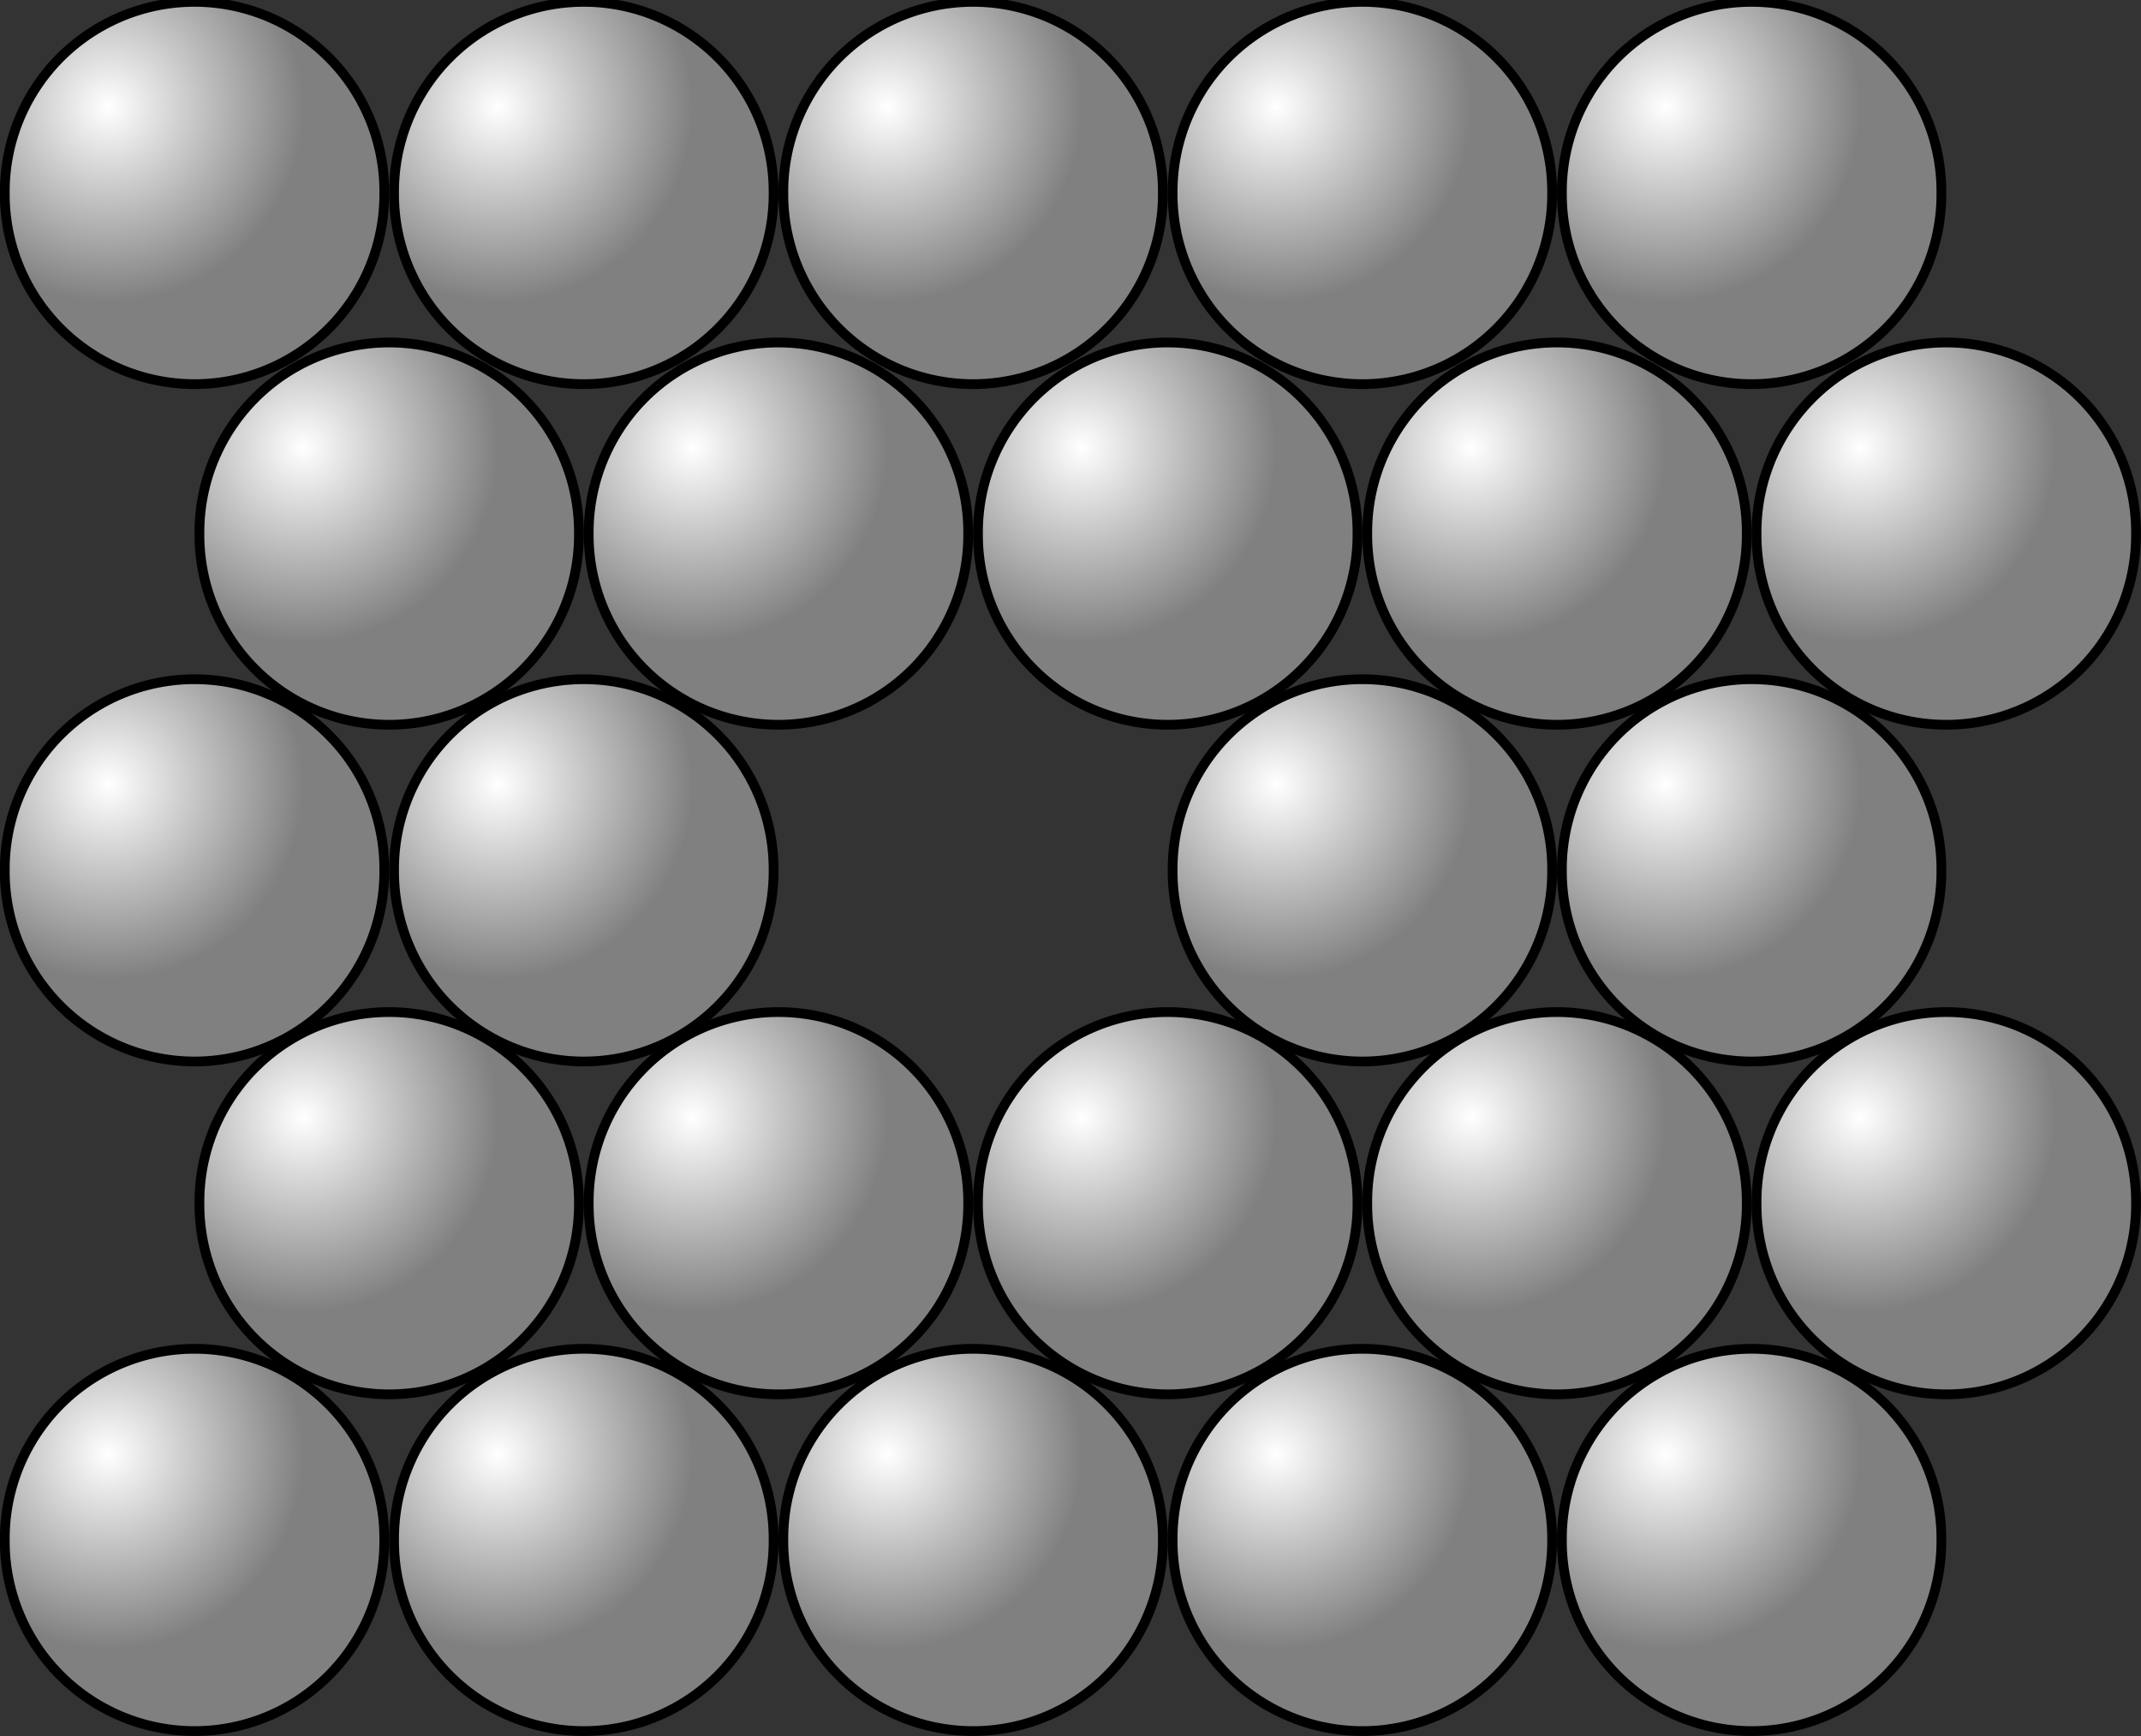
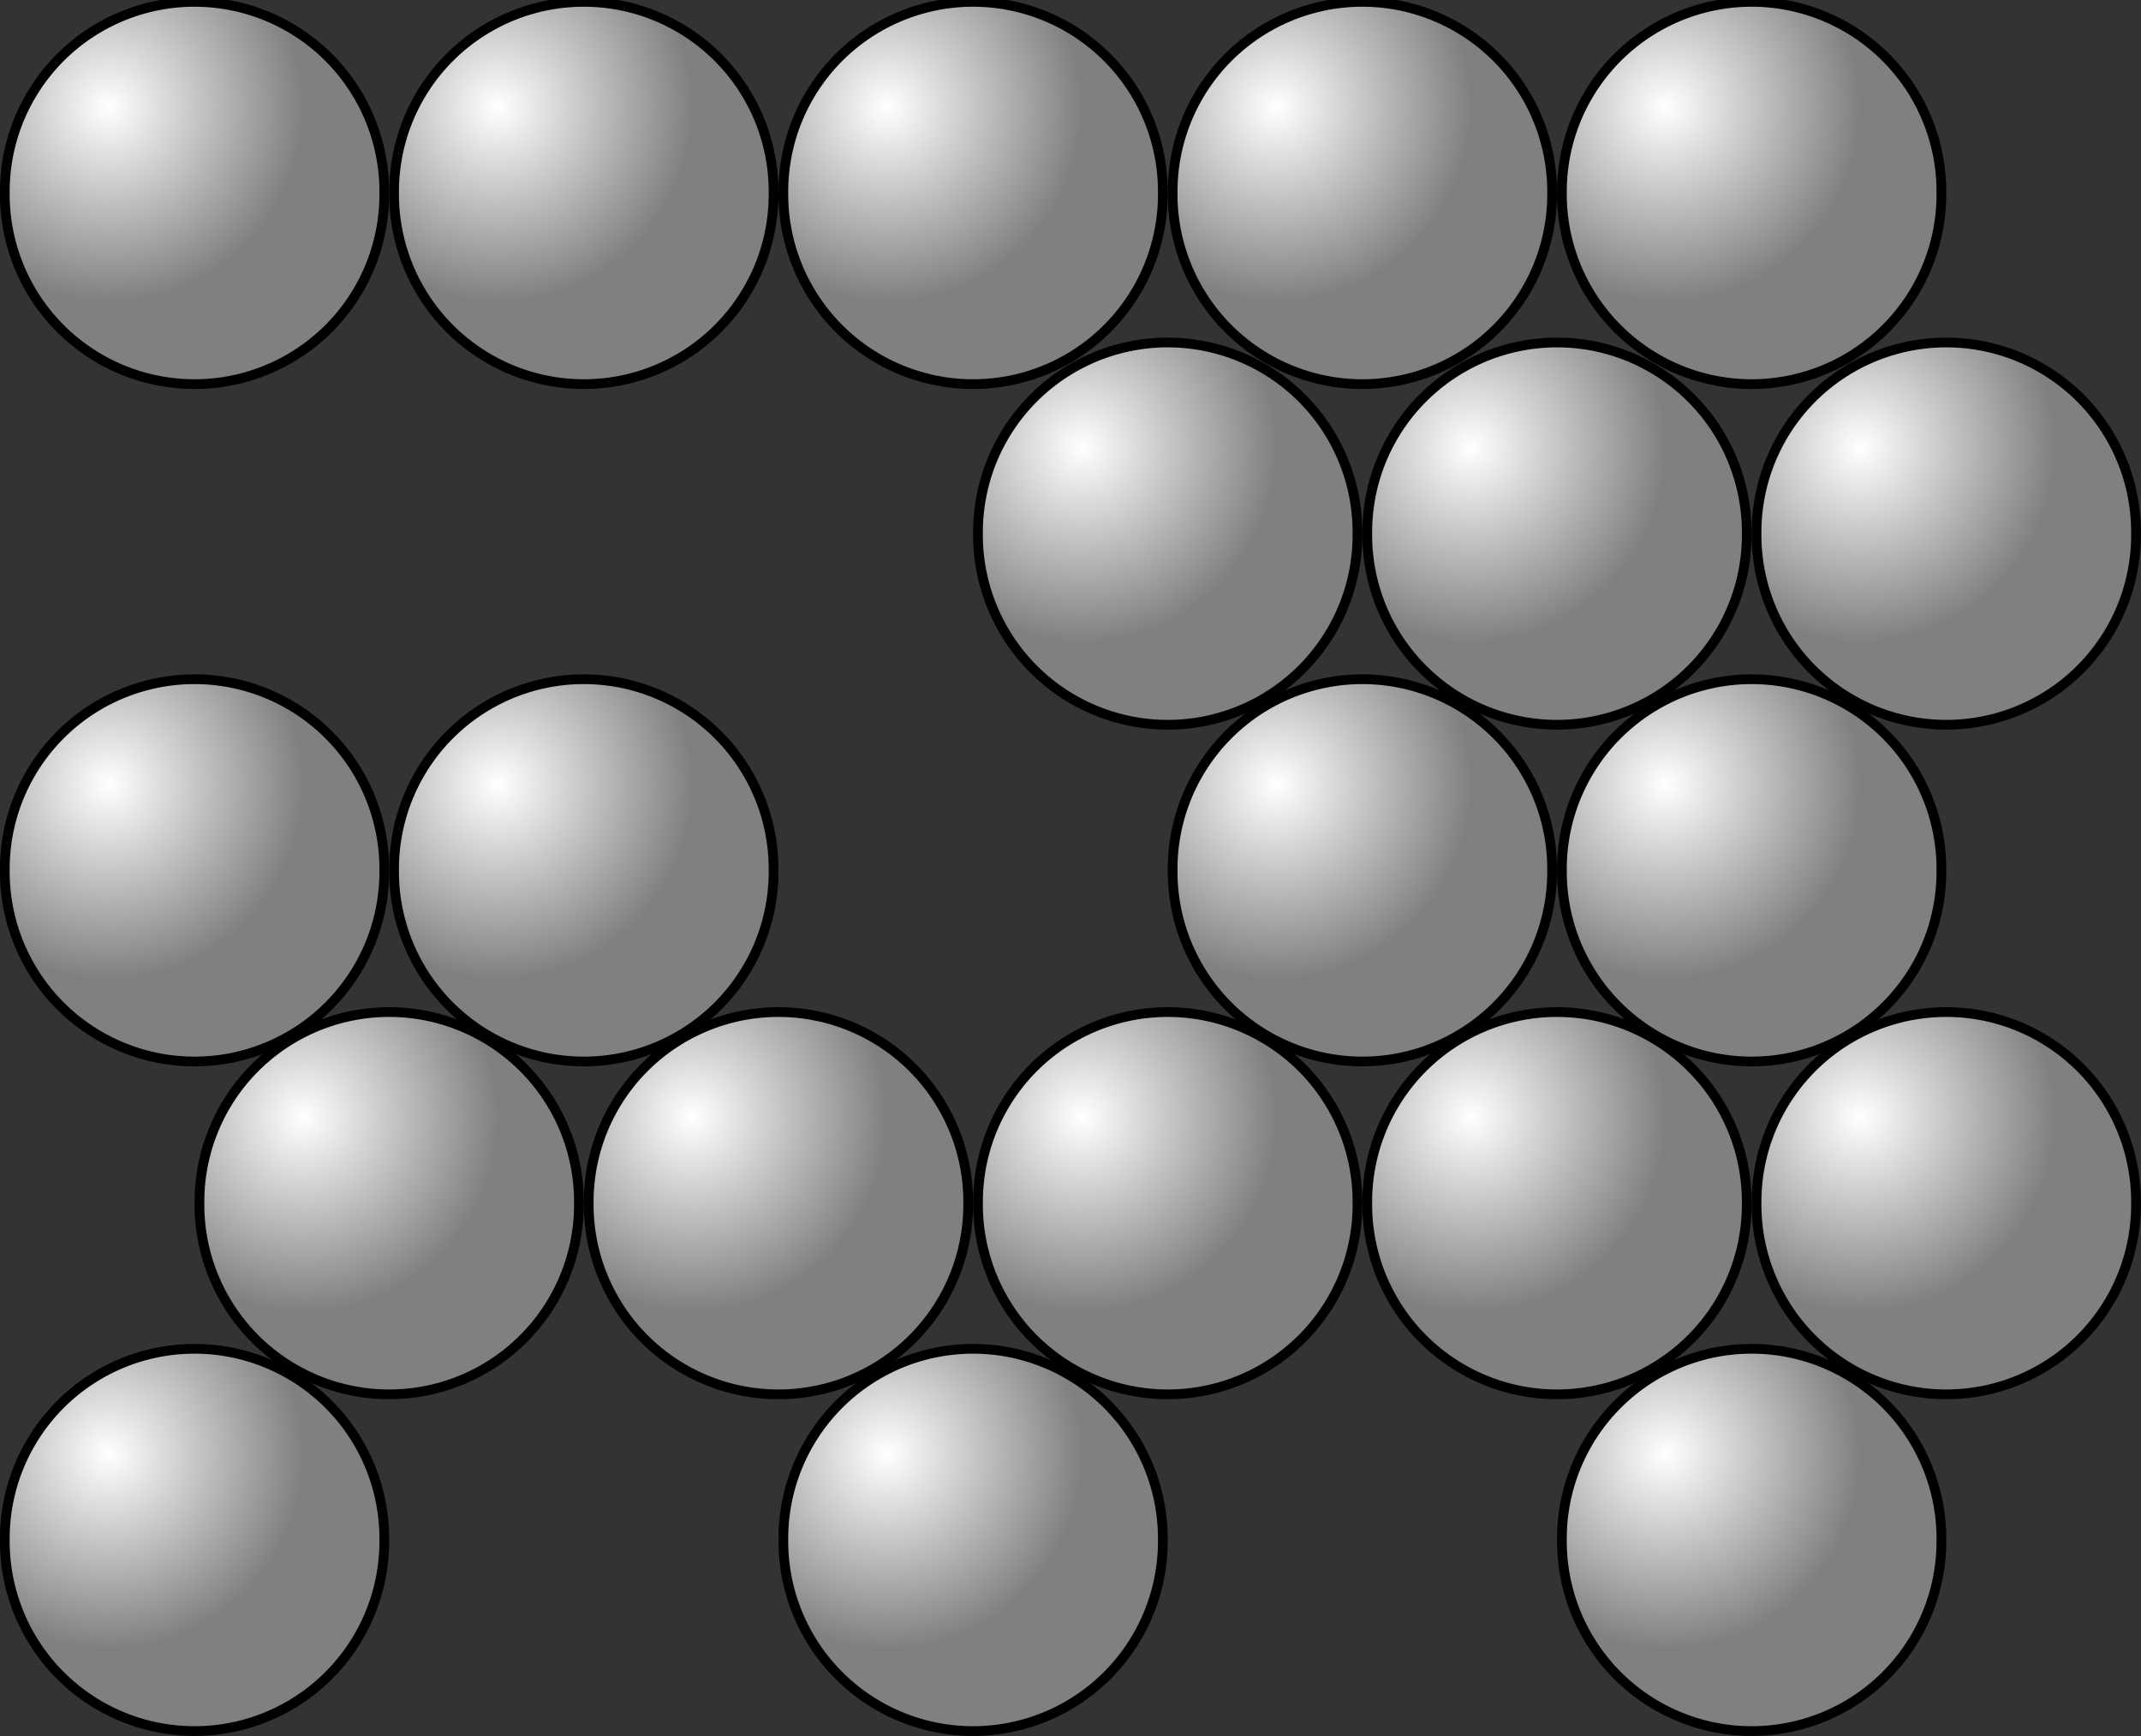
<svg xmlns="http://www.w3.org/2000/svg" xmlns:ns1="http://sodipodi.sourceforge.net/DTD/sodipodi-0.dtd" xmlns:ns2="http://www.inkscape.org/namespaces/inkscape" xmlns:xlink="http://www.w3.org/1999/xlink" width="219.999" height="178.399" id="svg2" ns1:version="0.32" ns2:version="0.46" ns1:docbase="C:\Documents and Settings\christophe.dang\Mes documents\ITII\2-fondamentaux\illustrations" ns1:docname="lacune_cristal_2d.svg" ns2:output_extension="org.inkscape.output.svg.inkscape" version="1.0">
  <rect width="100%" height="100%" fill="#333333" stroke="none" />
  <defs id="defs4">
    <ns2:perspective ns1:type="inkscape:persp3d" ns2:vp_x="0 : 131.60231 : 1" ns2:vp_y="0 : 1000 : 0" ns2:vp_z="149.01907 : 131.60231 : 1" ns2:persp3d-origin="74.509537 : 87.734873 : 1" id="perspective110" />
    <linearGradient id="linearGradient3338">
      <stop style="stop-color:#ffffff;stop-opacity:1;" offset="0" id="stop3340" />
      <stop style="stop-color:#ff8000;stop-opacity:1;" offset="1" id="stop3342" />
    </linearGradient>
    <marker ns2:stockid="Arrow1Mend" orient="auto" refY="0" refX="0" id="Arrow1Mend" style="overflow:visible">
      <path id="path3146" d="M 0,0 L 5,-5 L -12.5,0 L 5,5 L 0,0 z" style="fill-rule:evenodd;stroke:#000000;stroke-width:1pt;marker-start:none" transform="matrix(-0.4,0,0,-0.4,-4,0)" />
    </marker>
    <radialGradient r="19.429" fy="996.291" fx="44.643" cy="996.291" cx="44.643" gradientUnits="userSpaceOnUse" id="radialGradient3295" xlink:href="#linearGradient3155" ns2:collect="always" />
    <radialGradient r="19.429" fy="996.291" fx="44.643" cy="996.291" cx="44.643" gradientUnits="userSpaceOnUse" id="radialGradient3293" xlink:href="#linearGradient3155" ns2:collect="always" />
    <radialGradient r="19.429" fy="996.291" fx="44.643" cy="996.291" cx="44.643" gradientUnits="userSpaceOnUse" id="radialGradient3291" xlink:href="#linearGradient3155" ns2:collect="always" />
    <radialGradient r="19.429" fy="996.291" fx="44.643" cy="996.291" cx="44.643" gradientUnits="userSpaceOnUse" id="radialGradient3289" xlink:href="#linearGradient3155" ns2:collect="always" />
    <radialGradient r="19.429" fy="996.291" fx="44.643" cy="996.291" cx="44.643" gradientUnits="userSpaceOnUse" id="radialGradient3287" xlink:href="#linearGradient3155" ns2:collect="always" />
    <radialGradient r="19.429" fy="996.291" fx="44.643" cy="996.291" cx="44.643" gradientUnits="userSpaceOnUse" id="radialGradient3285" xlink:href="#linearGradient3155" ns2:collect="always" />
    <radialGradient r="19.429" fy="996.291" fx="44.643" cy="996.291" cx="44.643" gradientUnits="userSpaceOnUse" id="radialGradient3283" xlink:href="#linearGradient3155" ns2:collect="always" />
    <radialGradient r="19.429" fy="996.291" fx="44.643" cy="996.291" cx="44.643" gradientUnits="userSpaceOnUse" id="radialGradient3281" xlink:href="#linearGradient3155" ns2:collect="always" />
    <radialGradient r="19.429" fy="996.291" fx="44.643" cy="996.291" cx="44.643" gradientUnits="userSpaceOnUse" id="radialGradient3263" xlink:href="#linearGradient3155" ns2:collect="always" />
    <radialGradient r="19.429" fy="996.291" fx="44.643" cy="996.291" cx="44.643" gradientUnits="userSpaceOnUse" id="radialGradient3261" xlink:href="#linearGradient3155" ns2:collect="always" />
    <radialGradient r="19.429" fy="996.291" fx="44.643" cy="996.291" cx="44.643" gradientUnits="userSpaceOnUse" id="radialGradient3259" xlink:href="#linearGradient3155" ns2:collect="always" />
    <radialGradient r="19.429" fy="996.291" fx="44.643" cy="996.291" cx="44.643" gradientUnits="userSpaceOnUse" id="radialGradient3257" xlink:href="#linearGradient3155" ns2:collect="always" />
    <radialGradient r="19.429" fy="996.291" fx="44.643" cy="996.291" cx="44.643" gradientUnits="userSpaceOnUse" id="radialGradient3247" xlink:href="#linearGradient3155" ns2:collect="always" />
    <radialGradient r="19.429" fy="996.291" fx="44.643" cy="996.291" cx="44.643" gradientUnits="userSpaceOnUse" id="radialGradient3245" xlink:href="#linearGradient3155" ns2:collect="always" />
    <radialGradient r="19.429" fy="996.291" fx="44.643" cy="996.291" cx="44.643" gradientUnits="userSpaceOnUse" id="radialGradient3243" xlink:href="#linearGradient3155" ns2:collect="always" />
    <radialGradient r="19.429" fy="996.291" fx="44.643" cy="996.291" cx="44.643" gradientUnits="userSpaceOnUse" id="radialGradient3241" xlink:href="#linearGradient3155" ns2:collect="always" />
    <radialGradient r="19.429" fy="996.291" fx="44.643" cy="996.291" cx="44.643" gradientUnits="userSpaceOnUse" id="radialGradient3225" xlink:href="#linearGradient3155" ns2:collect="always" />
    <radialGradient r="19.429" fy="996.291" fx="44.643" cy="996.291" cx="44.643" gradientUnits="userSpaceOnUse" id="radialGradient3223" xlink:href="#linearGradient3155" ns2:collect="always" />
    <radialGradient r="19.429" fy="996.291" fx="44.643" cy="996.291" cx="44.643" gradientUnits="userSpaceOnUse" id="radialGradient3221" xlink:href="#linearGradient3155" ns2:collect="always" />
    <radialGradient r="19.429" fy="996.291" fx="44.643" cy="996.291" cx="44.643" gradientUnits="userSpaceOnUse" id="radialGradient3219" xlink:href="#linearGradient3155" ns2:collect="always" />
    <radialGradient r="19.429" fy="996.291" fx="44.643" cy="996.291" cx="44.643" gradientUnits="userSpaceOnUse" id="radialGradient3217" xlink:href="#linearGradient3155" ns2:collect="always" />
    <radialGradient r="19.429" fy="996.291" fx="44.643" cy="996.291" cx="44.643" gradientUnits="userSpaceOnUse" id="radialGradient3215" xlink:href="#linearGradient3155" ns2:collect="always" />
    <radialGradient r="19.429" fy="996.291" fx="44.643" cy="996.291" cx="44.643" gradientUnits="userSpaceOnUse" id="radialGradient3213" xlink:href="#linearGradient3155" ns2:collect="always" />
    <radialGradient r="19.429" fy="996.291" fx="44.643" cy="996.291" cx="44.643" gradientUnits="userSpaceOnUse" id="radialGradient3211" xlink:href="#linearGradient3155" ns2:collect="always" />
    <radialGradient r="19.429" fy="996.291" fx="44.643" cy="996.291" cx="44.643" gradientUnits="userSpaceOnUse" id="radialGradient3193" xlink:href="#linearGradient3155" ns2:collect="always" />
    <radialGradient r="19.429" fy="996.291" fx="44.643" cy="996.291" cx="44.643" gradientUnits="userSpaceOnUse" id="radialGradient3191" xlink:href="#linearGradient3155" ns2:collect="always" />
    <radialGradient r="19.429" fy="996.291" fx="44.643" cy="996.291" cx="44.643" gradientUnits="userSpaceOnUse" id="radialGradient3189" xlink:href="#linearGradient3155" ns2:collect="always" />
    <radialGradient r="19.429" fy="996.291" fx="44.643" cy="996.291" cx="44.643" gradientUnits="userSpaceOnUse" id="radialGradient3187" xlink:href="#linearGradient3155" ns2:collect="always" />
    <radialGradient r="19.429" fy="996.291" fx="44.643" cy="996.291" cx="44.643" gradientUnits="userSpaceOnUse" id="radialGradient3177" xlink:href="#linearGradient3155" ns2:collect="always" />
    <radialGradient r="19.429" fy="996.291" fx="44.643" cy="996.291" cx="44.643" gradientUnits="userSpaceOnUse" id="radialGradient3175" xlink:href="#linearGradient3155" ns2:collect="always" />
    <radialGradient r="19.429" fy="996.291" fx="44.643" cy="996.291" cx="44.643" gradientUnits="userSpaceOnUse" id="radialGradient3169" xlink:href="#linearGradient3155" ns2:collect="always" />
    <radialGradient gradientUnits="userSpaceOnUse" r="19.429" fy="996.291" fx="44.643" cy="996.291" cx="44.643" id="radialGradient3161" xlink:href="#linearGradient3155" ns2:collect="always" />
    <ns2:perspective id="perspective10" ns2:persp3d-origin="372.04724 : 350.78739 : 1" ns2:vp_z="744.09448 : 526.18109 : 1" ns2:vp_y="0 : 1000 : 0" ns2:vp_x="0 : 526.18109 : 1" ns1:type="inkscape:persp3d" />
    <linearGradient id="linearGradient3155">
      <stop id="stop3157" offset="0" style="stop-color:#ffffff;stop-opacity:1;" />
      <stop id="stop3159" offset="1" style="stop-color:#808080;stop-opacity:1;" />
    </linearGradient>
    <radialGradient ns2:collect="always" xlink:href="#linearGradient3155" id="radialGradient2812" gradientUnits="userSpaceOnUse" cx="44.643" cy="996.291" fx="44.643" fy="996.291" r="19.429" />
    <radialGradient ns2:collect="always" xlink:href="#linearGradient3155" id="radialGradient2814" gradientUnits="userSpaceOnUse" cx="44.643" cy="996.291" fx="44.643" fy="996.291" r="19.429" />
    <radialGradient ns2:collect="always" xlink:href="#linearGradient3155" id="radialGradient2816" gradientUnits="userSpaceOnUse" cx="44.643" cy="996.291" fx="44.643" fy="996.291" r="19.429" />
    <radialGradient ns2:collect="always" xlink:href="#linearGradient3155" id="radialGradient2818" gradientUnits="userSpaceOnUse" cx="44.643" cy="996.291" fx="44.643" fy="996.291" r="19.429" />
    <radialGradient ns2:collect="always" xlink:href="#linearGradient3155" id="radialGradient2820" gradientUnits="userSpaceOnUse" cx="44.643" cy="996.291" fx="44.643" fy="996.291" r="19.429" />
    <radialGradient ns2:collect="always" xlink:href="#linearGradient3155" id="radialGradient2822" gradientUnits="userSpaceOnUse" cx="44.643" cy="996.291" fx="44.643" fy="996.291" r="19.429" />
    <radialGradient ns2:collect="always" xlink:href="#linearGradient3155" id="radialGradient2824" gradientUnits="userSpaceOnUse" cx="44.643" cy="996.291" fx="44.643" fy="996.291" r="19.429" />
    <radialGradient ns2:collect="always" xlink:href="#linearGradient3155" id="radialGradient2826" gradientUnits="userSpaceOnUse" cx="44.643" cy="996.291" fx="44.643" fy="996.291" r="19.429" />
    <radialGradient ns2:collect="always" xlink:href="#linearGradient3155" id="radialGradient2828" gradientUnits="userSpaceOnUse" cx="44.643" cy="996.291" fx="44.643" fy="996.291" r="19.429" />
    <radialGradient ns2:collect="always" xlink:href="#linearGradient3155" id="radialGradient2830" gradientUnits="userSpaceOnUse" cx="44.643" cy="996.291" fx="44.643" fy="996.291" r="19.429" />
    <radialGradient ns2:collect="always" xlink:href="#linearGradient3155" id="radialGradient2832" gradientUnits="userSpaceOnUse" cx="44.643" cy="996.291" fx="44.643" fy="996.291" r="19.429" />
    <radialGradient ns2:collect="always" xlink:href="#linearGradient3155" id="radialGradient2834" gradientUnits="userSpaceOnUse" cx="44.643" cy="996.291" fx="44.643" fy="996.291" r="19.429" />
    <radialGradient ns2:collect="always" xlink:href="#linearGradient3155" id="radialGradient2836" gradientUnits="userSpaceOnUse" cx="44.643" cy="996.291" fx="44.643" fy="996.291" r="19.429" />
    <radialGradient ns2:collect="always" xlink:href="#linearGradient3155" id="radialGradient2838" gradientUnits="userSpaceOnUse" cx="44.643" cy="996.291" fx="44.643" fy="996.291" r="19.429" />
    <radialGradient ns2:collect="always" xlink:href="#linearGradient3155" id="radialGradient2840" gradientUnits="userSpaceOnUse" cx="44.643" cy="996.291" fx="44.643" fy="996.291" r="19.429" />
    <radialGradient ns2:collect="always" xlink:href="#linearGradient3155" id="radialGradient2842" gradientUnits="userSpaceOnUse" cx="44.643" cy="996.291" fx="44.643" fy="996.291" r="19.429" />
    <radialGradient ns2:collect="always" xlink:href="#linearGradient3155" id="radialGradient2852" gradientUnits="userSpaceOnUse" cx="44.643" cy="996.291" fx="44.643" fy="996.291" r="19.429" />
    <radialGradient ns2:collect="always" xlink:href="#linearGradient3155" id="radialGradient2854" gradientUnits="userSpaceOnUse" cx="44.643" cy="996.291" fx="44.643" fy="996.291" r="19.429" />
    <radialGradient ns2:collect="always" xlink:href="#linearGradient3155" id="radialGradient2856" gradientUnits="userSpaceOnUse" cx="44.643" cy="996.291" fx="44.643" fy="996.291" r="19.429" />
    <radialGradient ns2:collect="always" xlink:href="#linearGradient3155" id="radialGradient2858" gradientUnits="userSpaceOnUse" cx="44.643" cy="996.291" fx="44.643" fy="996.291" r="19.429" />
    <radialGradient ns2:collect="always" xlink:href="#linearGradient3155" id="radialGradient2878" gradientUnits="userSpaceOnUse" cx="44.643" cy="996.291" fx="44.643" fy="996.291" r="19.429" />
    <radialGradient ns2:collect="always" xlink:href="#linearGradient3155" id="radialGradient2880" gradientUnits="userSpaceOnUse" cx="44.643" cy="996.291" fx="44.643" fy="996.291" r="19.429" />
    <radialGradient ns2:collect="always" xlink:href="#linearGradient3155" id="radialGradient2882" gradientUnits="userSpaceOnUse" cx="44.643" cy="996.291" fx="44.643" fy="996.291" r="19.429" />
    <radialGradient ns2:collect="always" xlink:href="#linearGradient3155" id="radialGradient2884" gradientUnits="userSpaceOnUse" cx="44.643" cy="996.291" fx="44.643" fy="996.291" r="19.429" />
    <radialGradient ns2:collect="always" xlink:href="#linearGradient3155" id="radialGradient2886" gradientUnits="userSpaceOnUse" cx="44.643" cy="996.291" fx="44.643" fy="996.291" r="19.429" />
    <radialGradient ns2:collect="always" xlink:href="#linearGradient3155" id="radialGradient2888" gradientUnits="userSpaceOnUse" cx="44.643" cy="996.291" fx="44.643" fy="996.291" r="19.429" />
    <radialGradient ns2:collect="always" xlink:href="#linearGradient3155" id="radialGradient2890" gradientUnits="userSpaceOnUse" cx="44.643" cy="996.291" fx="44.643" fy="996.291" r="19.429" />
    <radialGradient ns2:collect="always" xlink:href="#linearGradient3155" id="radialGradient2892" gradientUnits="userSpaceOnUse" cx="44.643" cy="996.291" fx="44.643" fy="996.291" r="19.429" />
    <radialGradient ns2:collect="always" xlink:href="#linearGradient3155" id="radialGradient2894" gradientUnits="userSpaceOnUse" cx="44.643" cy="996.291" fx="44.643" fy="996.291" r="19.429" />
    <radialGradient ns2:collect="always" xlink:href="#linearGradient3155" id="radialGradient2896" gradientUnits="userSpaceOnUse" cx="44.643" cy="996.291" fx="44.643" fy="996.291" r="19.429" />
    <radialGradient ns2:collect="always" xlink:href="#linearGradient3155" id="radialGradient2898" gradientUnits="userSpaceOnUse" cx="44.643" cy="996.291" fx="44.643" fy="996.291" r="19.429" />
    <radialGradient ns2:collect="always" xlink:href="#linearGradient3155" id="radialGradient2900" gradientUnits="userSpaceOnUse" cx="44.643" cy="996.291" fx="44.643" fy="996.291" r="19.429" />
    <radialGradient ns2:collect="always" xlink:href="#linearGradient3155" id="radialGradient2902" gradientUnits="userSpaceOnUse" cx="44.643" cy="996.291" fx="44.643" fy="996.291" r="19.429" />
  </defs>
  <ns1:namedview id="base" pagecolor="#ffffff" bordercolor="#666666" borderopacity="1.0" ns2:pageopacity="0.0" ns2:pageshadow="2" ns2:zoom="1.4" ns2:cx="-89.15562" ns2:cy="140.33646" ns2:document-units="px" ns2:current-layer="layer1" ns2:window-width="868" ns2:window-height="667" ns2:window-x="22" ns2:window-y="29" showgrid="false" />
  <g ns2:label="Calque 1" ns2:groupmode="layer" id="layer1" transform="translate(-24.143,-997.677)">
    <path ns1:type="arc" style="fill:url(#radialGradient2842);fill-opacity:1;stroke:#000000;stroke-width:0.971;stroke-linecap:butt;stroke-miterlimit:4;stroke-dasharray:none;stroke-dashoffset:0;stroke-opacity:1" id="path3231" ns1:cx="53.214287" ns1:cy="1004.8622" ns1:rx="18.928572" ns1:ry="18.928572" d="M 72.143,1004.862 A 18.929,18.929 0 1 1 34.286,1004.862 A 18.929,18.929 0 1 1 72.143,1004.862 z" transform="matrix(1.03,0,0,1.03,-10.677,120.899)" />
-     <path ns1:type="arc" style="fill:url(#radialGradient2840);fill-opacity:1;stroke:#000000;stroke-width:0.971;stroke-linecap:butt;stroke-miterlimit:4;stroke-dasharray:none;stroke-dashoffset:0;stroke-opacity:1" id="path3233" ns1:cx="53.214287" ns1:cy="1004.8622" ns1:rx="18.928572" ns1:ry="18.928572" d="M 72.143,1004.862 A 18.929,18.929 0 1 1 34.286,1004.862 A 18.929,18.929 0 1 1 72.143,1004.862 z" transform="matrix(1.03,0,0,1.03,29.323,120.899)" />
    <path ns1:type="arc" style="fill:url(#radialGradient2838);fill-opacity:1;stroke:#000000;stroke-width:0.971;stroke-linecap:butt;stroke-miterlimit:4;stroke-dasharray:none;stroke-dashoffset:0;stroke-opacity:1" id="path3235" ns1:cx="53.214287" ns1:cy="1004.8622" ns1:rx="18.928572" ns1:ry="18.928572" d="M 72.143,1004.862 A 18.929,18.929 0 1 1 34.286,1004.862 A 18.929,18.929 0 1 1 72.143,1004.862 z" transform="matrix(1.03,0,0,1.03,69.323,120.899)" />
-     <path ns1:type="arc" style="fill:url(#radialGradient2836);fill-opacity:1;stroke:#000000;stroke-width:0.971;stroke-linecap:butt;stroke-miterlimit:4;stroke-dasharray:none;stroke-dashoffset:0;stroke-opacity:1" id="path3237" ns1:cx="53.214287" ns1:cy="1004.8622" ns1:rx="18.928572" ns1:ry="18.928572" d="M 72.143,1004.862 A 18.929,18.929 0 1 1 34.286,1004.862 A 18.929,18.929 0 1 1 72.143,1004.862 z" transform="matrix(1.03,0,0,1.03,109.323,120.899)" />
    <path ns1:type="arc" style="fill:url(#radialGradient2834);fill-opacity:1;stroke:#000000;stroke-width:0.971;stroke-linecap:butt;stroke-miterlimit:4;stroke-dasharray:none;stroke-dashoffset:0;stroke-opacity:1" id="path3249" ns1:cx="53.214287" ns1:cy="1004.8622" ns1:rx="18.928572" ns1:ry="18.928572" d="M 72.143,1004.862 A 18.929,18.929 0 1 1 34.286,1004.862 A 18.929,18.929 0 1 1 72.143,1004.862 z" transform="matrix(1.03,0,0,1.03,9.323,86.299)" />
    <path ns1:type="arc" style="fill:url(#radialGradient2888);fill-opacity:1;stroke:#000000;stroke-width:0.971;stroke-linecap:butt;stroke-miterlimit:4;stroke-dasharray:none;stroke-dashoffset:0;stroke-opacity:1" id="path3251" ns1:cx="53.214287" ns1:cy="1004.8622" ns1:rx="18.928572" ns1:ry="18.928572" d="M 72.143,1004.862 A 18.929,18.929 0 1 1 34.286,1004.862 A 18.929,18.929 0 1 1 72.143,1004.862 z" transform="matrix(1.03,0,0,1.03,49.323,86.299)" />
    <path ns1:type="arc" style="fill:url(#radialGradient2830);fill-opacity:1;stroke:#000000;stroke-width:0.971;stroke-linecap:butt;stroke-miterlimit:4;stroke-dasharray:none;stroke-dashoffset:0;stroke-opacity:1" id="path3253" ns1:cx="53.214287" ns1:cy="1004.8622" ns1:rx="18.928572" ns1:ry="18.928572" d="M 72.143,1004.862 A 18.929,18.929 0 1 1 34.286,1004.862 A 18.929,18.929 0 1 1 72.143,1004.862 z" transform="matrix(1.03,0,0,1.03,89.323,86.299)" />
    <path ns1:type="arc" style="fill:url(#radialGradient2828);fill-opacity:1;stroke:#000000;stroke-width:0.971;stroke-linecap:butt;stroke-miterlimit:4;stroke-dasharray:none;stroke-dashoffset:0;stroke-opacity:1" id="path3255" ns1:cx="53.214287" ns1:cy="1004.8622" ns1:rx="18.928572" ns1:ry="18.928572" d="M 72.143,1004.862 A 18.929,18.929 0 1 1 34.286,1004.862 A 18.929,18.929 0 1 1 72.143,1004.862 z" transform="matrix(1.03,0,0,1.03,129.323,86.299)" />
    <path ns1:type="arc" style="fill:url(#radialGradient2890);fill-opacity:1;stroke:#000000;stroke-width:0.971;stroke-linecap:butt;stroke-miterlimit:4;stroke-dasharray:none;stroke-dashoffset:0;stroke-opacity:1" id="path3265" ns1:cx="53.214287" ns1:cy="1004.8622" ns1:rx="18.928572" ns1:ry="18.928572" d="M 72.143,1004.862 A 18.929,18.929 0 1 1 34.286,1004.862 A 18.929,18.929 0 1 1 72.143,1004.862 z" transform="matrix(1.03,0,0,1.03,-10.677,52.099)" />
    <path ns1:type="arc" style="fill:url(#radialGradient2892);fill-opacity:1;stroke:#000000;stroke-width:0.971;stroke-linecap:butt;stroke-miterlimit:4;stroke-dasharray:none;stroke-dashoffset:0;stroke-opacity:1" id="path3267" ns1:cx="53.214287" ns1:cy="1004.8622" ns1:rx="18.928572" ns1:ry="18.928572" d="M 72.143,1004.862 A 18.929,18.929 0 1 1 34.286,1004.862 A 18.929,18.929 0 1 1 72.143,1004.862 z" transform="matrix(1.03,0,0,1.03,29.323,52.099)" />
    <path ns1:type="arc" style="fill:url(#radialGradient2894);fill-opacity:1;stroke:#000000;stroke-width:0.971;stroke-linecap:butt;stroke-miterlimit:4;stroke-dasharray:none;stroke-dashoffset:0;stroke-opacity:1" id="path3271" ns1:cx="53.214287" ns1:cy="1004.8622" ns1:rx="18.928572" ns1:ry="18.928572" d="M 72.143,1004.862 A 18.929,18.929 0 1 1 34.286,1004.862 A 18.929,18.929 0 1 1 72.143,1004.862 z" transform="matrix(1.03,0,0,1.03,109.323,52.099)" />
-     <path ns1:type="arc" style="fill:url(#radialGradient2896);fill-opacity:1;stroke:#000000;stroke-width:0.971;stroke-linecap:butt;stroke-miterlimit:4;stroke-dasharray:none;stroke-dashoffset:0;stroke-opacity:1" id="path3273" ns1:cx="53.214287" ns1:cy="1004.8622" ns1:rx="18.928572" ns1:ry="18.928572" d="M 72.143,1004.862 A 18.929,18.929 0 1 1 34.286,1004.862 A 18.929,18.929 0 1 1 72.143,1004.862 z" transform="matrix(1.03,0,0,1.03,9.323,17.499)" />
-     <path ns1:type="arc" style="fill:url(#radialGradient2898);fill-opacity:1;stroke:#000000;stroke-width:0.971;stroke-linecap:butt;stroke-miterlimit:4;stroke-dasharray:none;stroke-dashoffset:0;stroke-opacity:1" id="path3275" ns1:cx="53.214287" ns1:cy="1004.8622" ns1:rx="18.928572" ns1:ry="18.928572" d="M 72.143,1004.862 A 18.929,18.929 0 1 1 34.286,1004.862 A 18.929,18.929 0 1 1 72.143,1004.862 z" transform="matrix(1.03,0,0,1.03,49.323,17.499)" />
    <path ns1:type="arc" style="fill:url(#radialGradient2900);fill-opacity:1;stroke:#000000;stroke-width:0.971;stroke-linecap:butt;stroke-miterlimit:4;stroke-dasharray:none;stroke-dashoffset:0;stroke-opacity:1" id="path3277" ns1:cx="53.214287" ns1:cy="1004.8622" ns1:rx="18.928572" ns1:ry="18.928572" d="M 72.143,1004.862 A 18.929,18.929 0 1 1 34.286,1004.862 A 18.929,18.929 0 1 1 72.143,1004.862 z" transform="matrix(1.03,0,0,1.03,89.323,17.499)" />
    <path ns1:type="arc" style="fill:url(#radialGradient2902);fill-opacity:1;stroke:#000000;stroke-width:0.971;stroke-linecap:butt;stroke-miterlimit:4;stroke-dasharray:none;stroke-dashoffset:0;stroke-opacity:1" id="path3279" ns1:cx="53.214287" ns1:cy="1004.8622" ns1:rx="18.928572" ns1:ry="18.928572" d="M 72.143,1004.862 A 18.929,18.929 0 1 1 34.286,1004.862 A 18.929,18.929 0 1 1 72.143,1004.862 z" transform="matrix(1.03,0,0,1.03,129.323,17.499)" />
    <path ns1:type="arc" style="fill:url(#radialGradient2852);fill-opacity:1;stroke:#000000;stroke-width:0.971;stroke-linecap:butt;stroke-miterlimit:4;stroke-dasharray:none;stroke-dashoffset:0;stroke-opacity:1" id="path2844" ns1:cx="53.214287" ns1:cy="1004.8622" ns1:rx="18.928572" ns1:ry="18.928572" d="M 72.143,1004.862 A 18.929,18.929 0 1 1 34.286,1004.862 A 18.929,18.929 0 1 1 72.143,1004.862 z" transform="matrix(1.03,0,0,1.03,-10.677,-17.501)" />
    <path ns1:type="arc" style="fill:url(#radialGradient2854);fill-opacity:1;stroke:#000000;stroke-width:0.971;stroke-linecap:butt;stroke-miterlimit:4;stroke-dasharray:none;stroke-dashoffset:0;stroke-opacity:1" id="path2846" ns1:cx="53.214287" ns1:cy="1004.8622" ns1:rx="18.928572" ns1:ry="18.928572" d="M 72.143,1004.862 A 18.929,18.929 0 1 1 34.286,1004.862 A 18.929,18.929 0 1 1 72.143,1004.862 z" transform="matrix(1.03,0,0,1.03,29.323,-17.501)" />
    <path ns1:type="arc" style="fill:url(#radialGradient2856);fill-opacity:1;stroke:#000000;stroke-width:0.971;stroke-linecap:butt;stroke-miterlimit:4;stroke-dasharray:none;stroke-dashoffset:0;stroke-opacity:1" id="path2848" ns1:cx="53.214287" ns1:cy="1004.8622" ns1:rx="18.928572" ns1:ry="18.928572" d="M 72.143,1004.862 A 18.929,18.929 0 1 1 34.286,1004.862 A 18.929,18.929 0 1 1 72.143,1004.862 z" transform="matrix(1.03,0,0,1.03,69.323,-17.501)" />
    <path ns1:type="arc" style="fill:url(#radialGradient2858);fill-opacity:1;stroke:#000000;stroke-width:0.971;stroke-linecap:butt;stroke-miterlimit:4;stroke-dasharray:none;stroke-dashoffset:0;stroke-opacity:1" id="path2850" ns1:cx="53.214287" ns1:cy="1004.8622" ns1:rx="18.928572" ns1:ry="18.928572" d="M 72.143,1004.862 A 18.929,18.929 0 1 1 34.286,1004.862 A 18.929,18.929 0 1 1 72.143,1004.862 z" transform="matrix(1.03,0,0,1.03,109.323,-17.501)" />
    <path ns1:type="arc" style="fill:url(#radialGradient2878);fill-opacity:1;stroke:#000000;stroke-width:0.971;stroke-linecap:butt;stroke-miterlimit:4;stroke-dasharray:none;stroke-dashoffset:0;stroke-opacity:1" id="path2868" ns1:cx="53.214287" ns1:cy="1004.8622" ns1:rx="18.928572" ns1:ry="18.928572" d="M 72.143,1004.862 A 18.929,18.929 0 1 1 34.286,1004.862 A 18.929,18.929 0 1 1 72.143,1004.862 z" transform="matrix(1.03,0,0,1.03,149.323,120.899)" />
    <path ns1:type="arc" style="fill:url(#radialGradient2880);fill-opacity:1;stroke:#000000;stroke-width:0.971;stroke-linecap:butt;stroke-miterlimit:4;stroke-dasharray:none;stroke-dashoffset:0;stroke-opacity:1" id="path2870" ns1:cx="53.214287" ns1:cy="1004.8622" ns1:rx="18.928572" ns1:ry="18.928572" d="M 72.143,1004.862 A 18.929,18.929 0 1 1 34.286,1004.862 A 18.929,18.929 0 1 1 72.143,1004.862 z" transform="matrix(1.03,0,0,1.03,169.323,86.299)" />
    <path ns1:type="arc" style="fill:url(#radialGradient2882);fill-opacity:1;stroke:#000000;stroke-width:0.971;stroke-linecap:butt;stroke-miterlimit:4;stroke-dasharray:none;stroke-dashoffset:0;stroke-opacity:1" id="path2872" ns1:cx="53.214287" ns1:cy="1004.8622" ns1:rx="18.928572" ns1:ry="18.928572" d="M 72.143,1004.862 A 18.929,18.929 0 1 1 34.286,1004.862 A 18.929,18.929 0 1 1 72.143,1004.862 z" transform="matrix(1.03,0,0,1.03,149.323,52.099)" />
    <path ns1:type="arc" style="fill:url(#radialGradient2884);fill-opacity:1;stroke:#000000;stroke-width:0.971;stroke-linecap:butt;stroke-miterlimit:4;stroke-dasharray:none;stroke-dashoffset:0;stroke-opacity:1" id="path2874" ns1:cx="53.214287" ns1:cy="1004.8622" ns1:rx="18.928572" ns1:ry="18.928572" d="M 72.143,1004.862 A 18.929,18.929 0 1 1 34.286,1004.862 A 18.929,18.929 0 1 1 72.143,1004.862 z" transform="matrix(1.03,0,0,1.03,169.323,17.499)" />
    <path ns1:type="arc" style="fill:url(#radialGradient2886);fill-opacity:1;stroke:#000000;stroke-width:0.971;stroke-linecap:butt;stroke-miterlimit:4;stroke-dasharray:none;stroke-dashoffset:0;stroke-opacity:1" id="path2876" ns1:cx="53.214287" ns1:cy="1004.8622" ns1:rx="18.928572" ns1:ry="18.928572" d="M 72.143,1004.862 A 18.929,18.929 0 1 1 34.286,1004.862 A 18.929,18.929 0 1 1 72.143,1004.862 z" transform="matrix(1.03,0,0,1.03,149.323,-17.501)" />
  </g>
</svg>